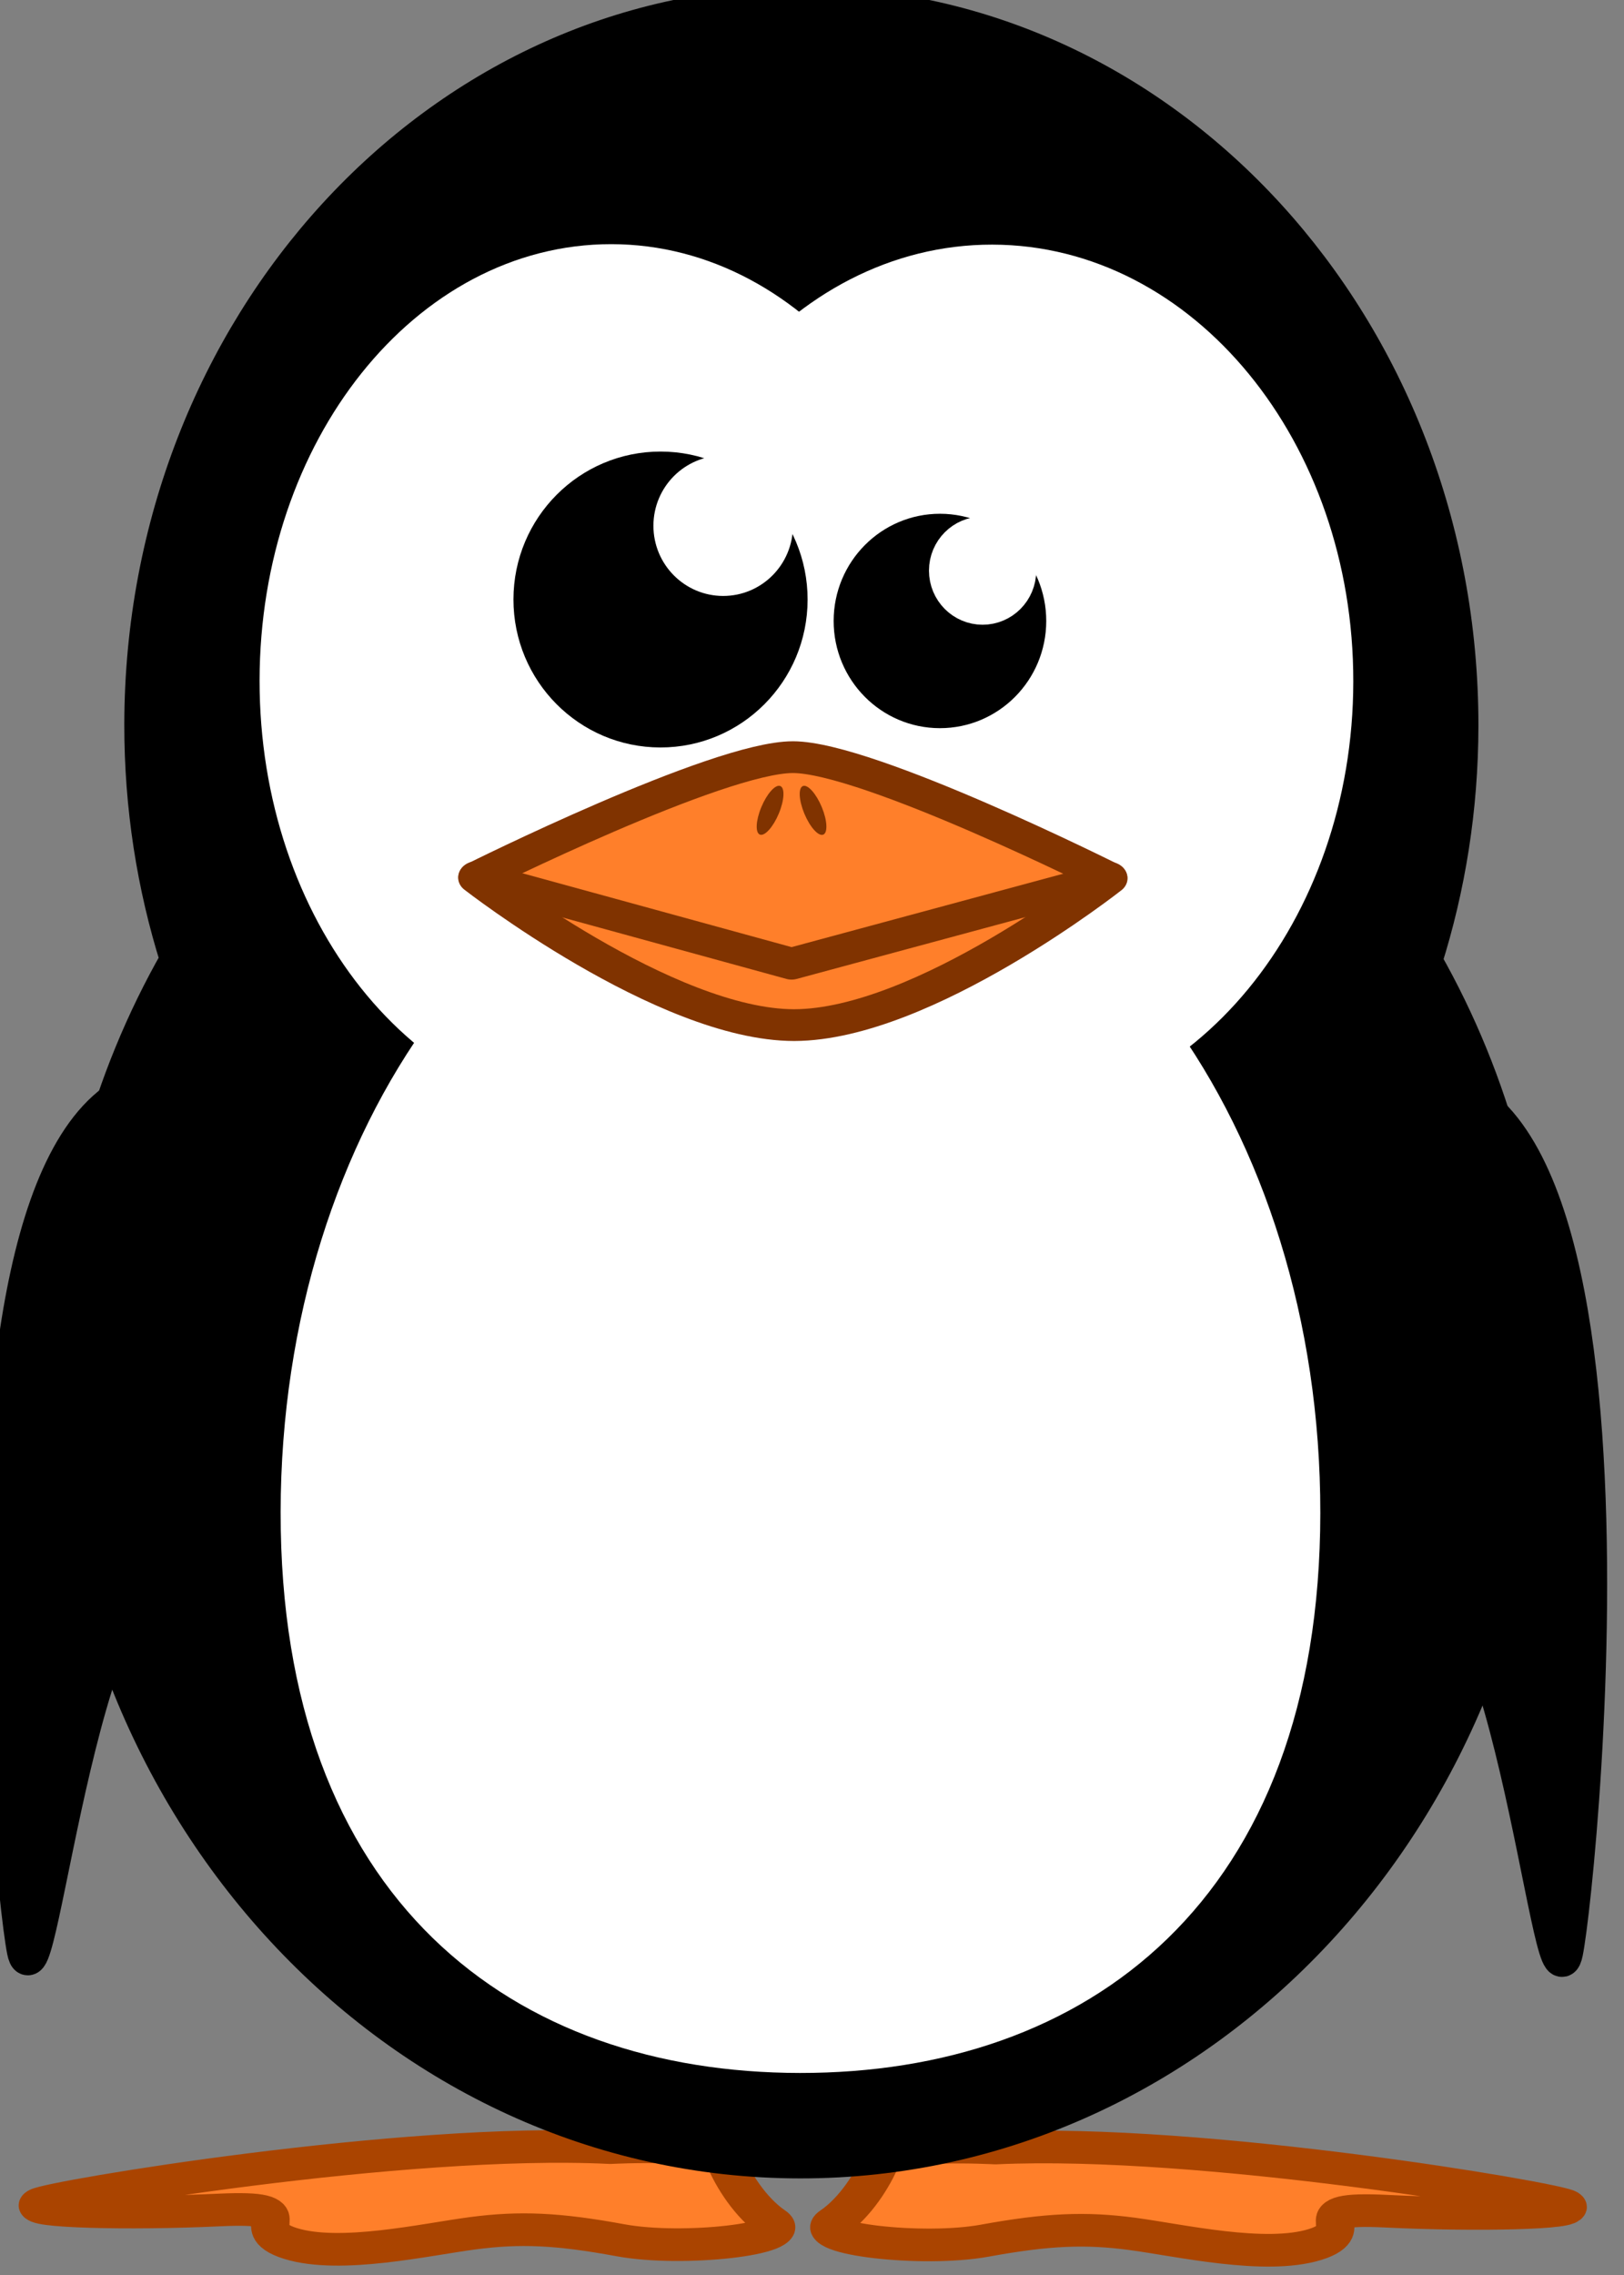
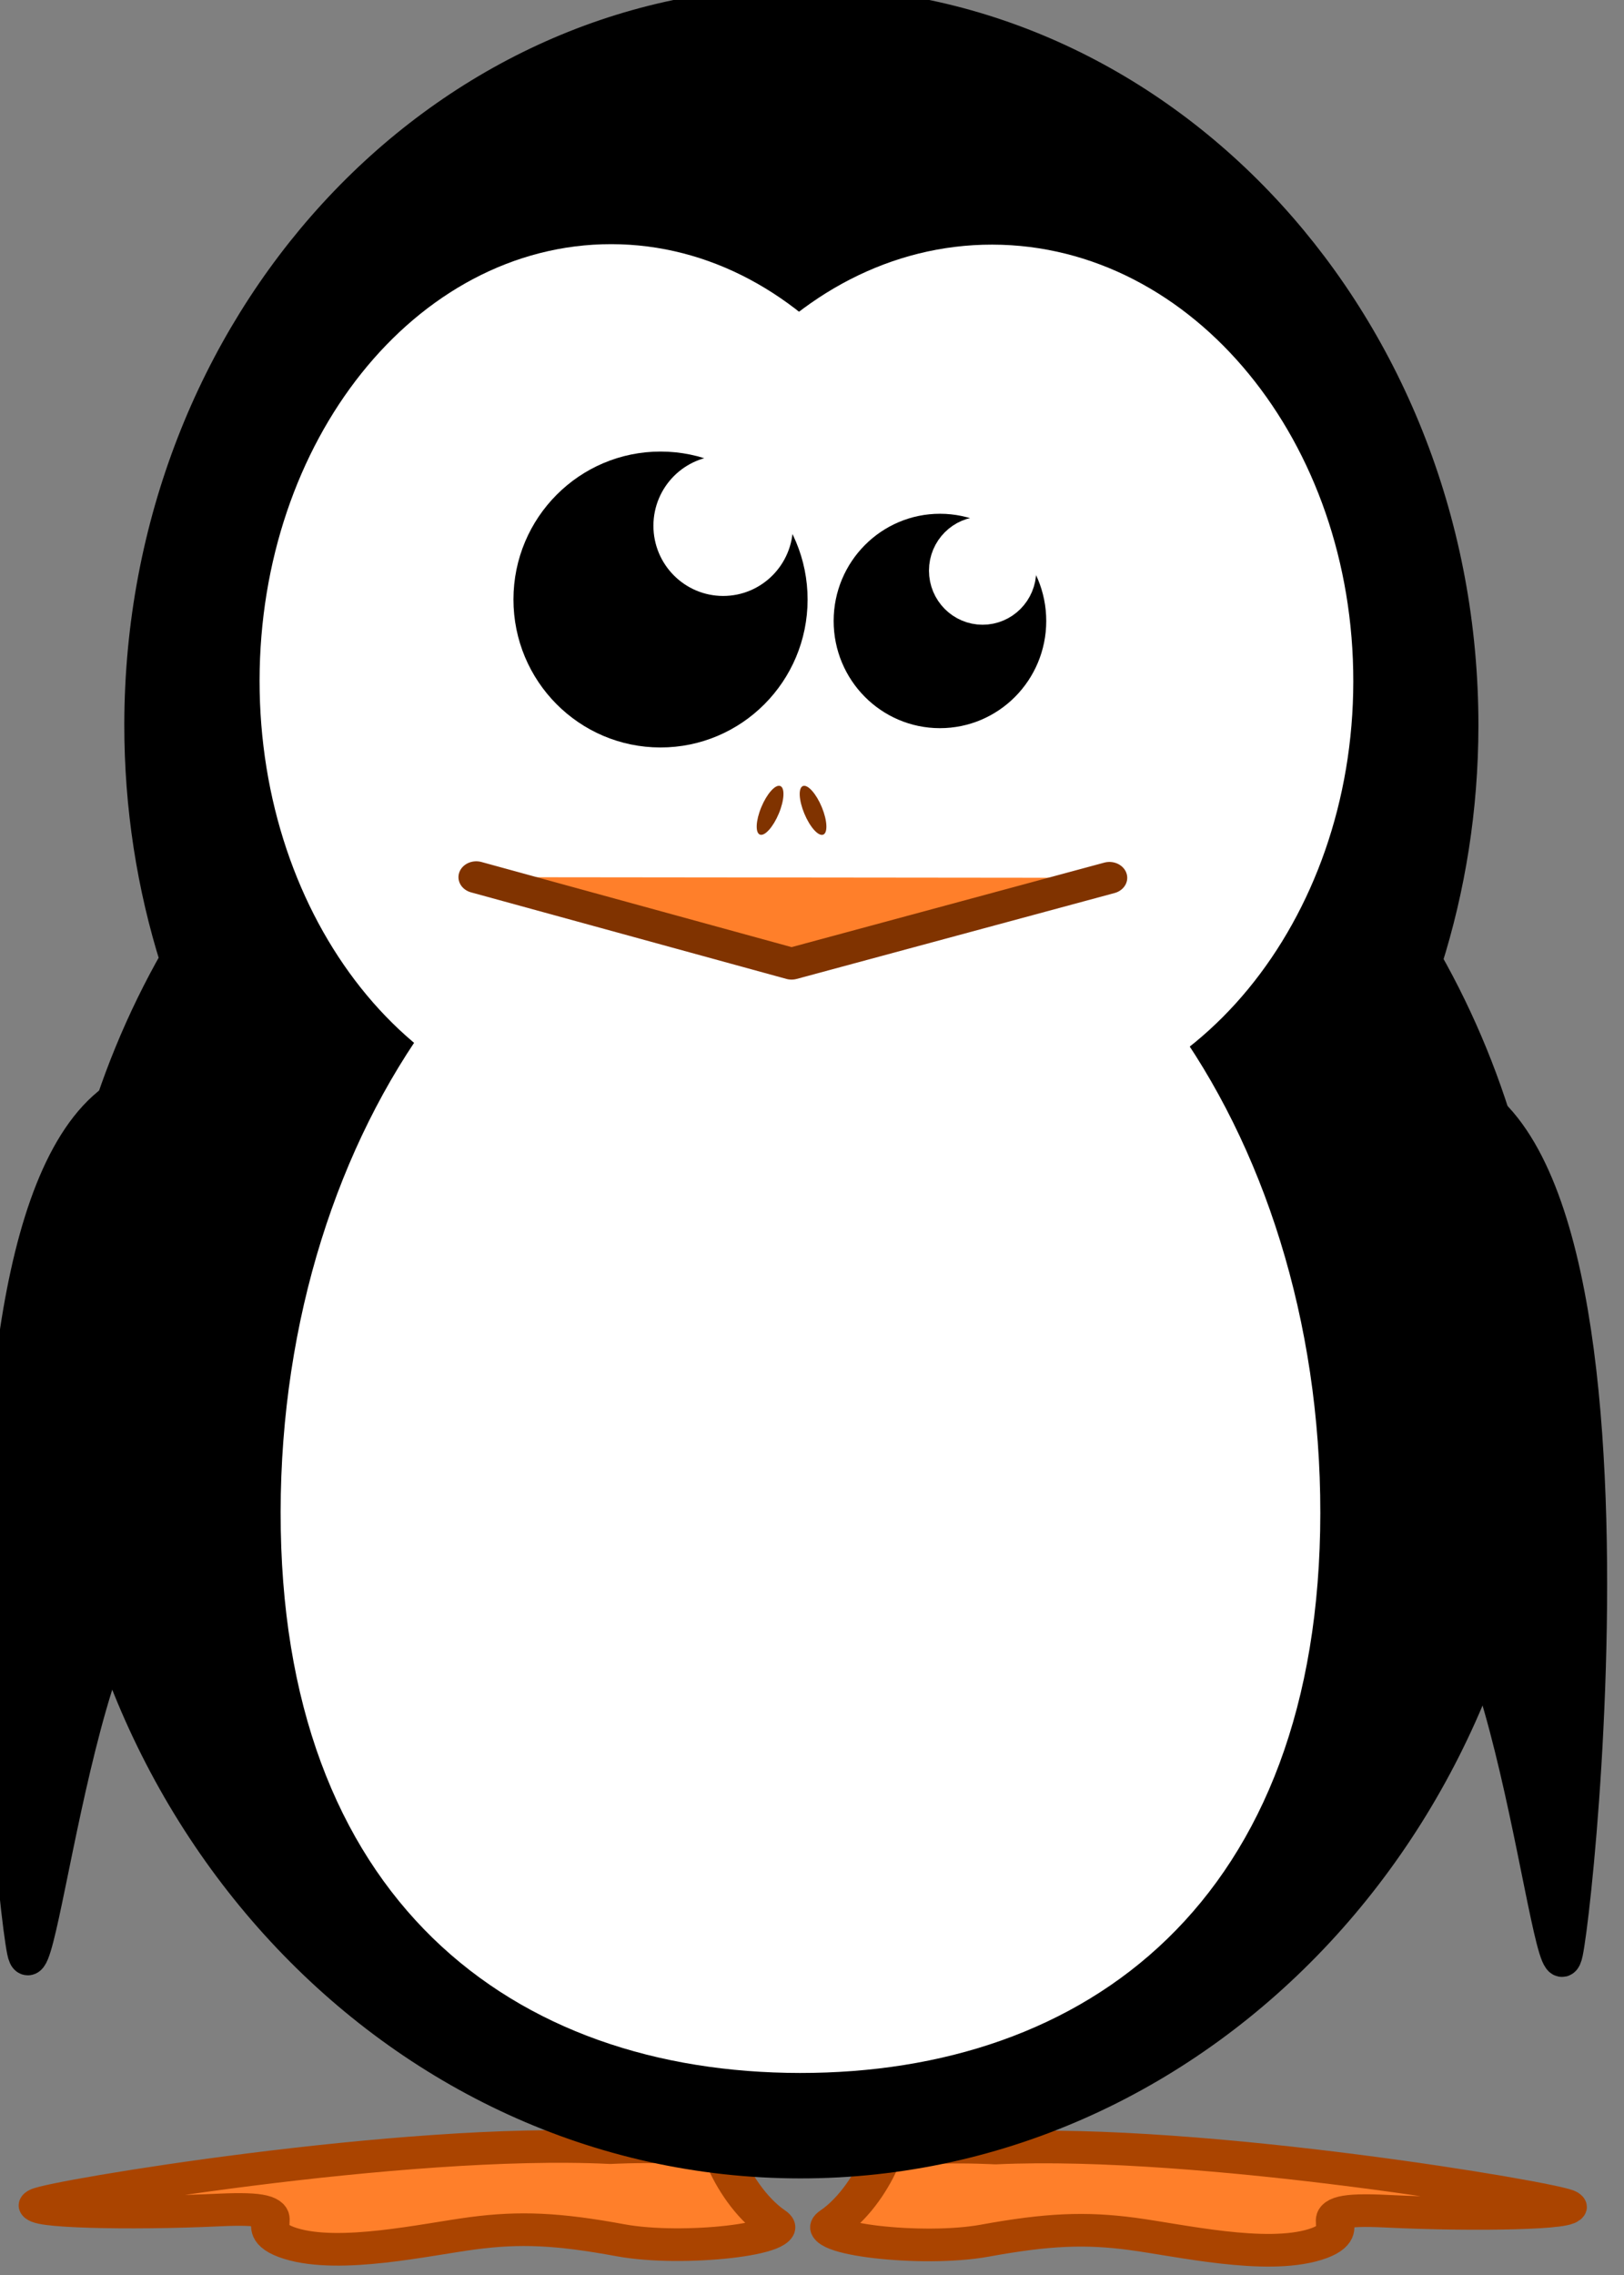
<svg xmlns="http://www.w3.org/2000/svg" xmlns:ns1="http://www.inkscape.org/namespaces/inkscape" xmlns:ns2="http://sodipodi.sourceforge.net/DTD/sodipodi-0.dtd" width="74.204" height="103.896" id="svg5625" version="1.1" ns1:version="0.48.0 r9654" ns2:docname="Nouveau document 14">
  <rect width="100%" height="100%" fill="#808080" stroke="none" />
  <defs id="defs5627" />
  <ns2:namedview id="base" pagecolor="#ffffff" bordercolor="#666666" borderopacity="1.0" ns1:pageopacity="0.0" ns1:pageshadow="2" ns1:zoom="0.35" ns1:cx="512.12214" ns1:cy="-110.94391" ns1:document-units="px" ns1:current-layer="layer1" showgrid="false" fit-margin-top="0" fit-margin-left="0" fit-margin-right="0" fit-margin-bottom="0" ns1:window-width="969" ns1:window-height="494" ns1:window-x="527" ns1:window-y="148" ns1:window-maximized="0" />
  <g ns1:label="Calque 1" ns1:groupmode="layer" id="layer1" transform="translate(137.122,-317.523)">
    <g style="display:inline" id="g10722-9-5-2" transform="matrix(1.948,0.002,-0.002,1.948,-2223.814,-218.726)" ns1:export-filename="/home/tef/Work/Gcompris/games/ballcatch/tux.png" ns1:export-xdpi="90" ns1:export-ydpi="90">
      <g transform="matrix(1.775,0,0,1.775,-469.675,-294.874)" id="SHOWER_ON-5-5-6" style="display:inline;enable-background:new">
        <path ns1:connector-curvature="0" d="m 886.92,337.618 c 0.252,-0.008 -0.383,3.924 -0.107,3.764 1.36,-0.789 1.96,5.921 2.155,4.975 0.194,-0.946 1.463,-13.567 -3,-11.186 l -0.777,1.578 c 0,0 0.74,0.901 1.729,0.869 z" style="fill:#000000;fill-opacity:1;fill-rule:evenodd;stroke:#000000;stroke-width:0.466;stroke-linecap:round;stroke-linejoin:round;stroke-miterlimit:4;stroke-opacity:1;stroke-dasharray:none;display:inline;enable-background:new" id="path6801-9-5-4-3" ns2:nodetypes="cssccc" />
        <g transform="matrix(0.175,0,0,0.149,855.433,319.075)" style="fill:#ff7f2a;fill-opacity:1;stroke:#aa4400;stroke-width:2.895;stroke-linecap:round;stroke-linejoin:round;stroke-miterlimit:4;stroke-dasharray:none" id="g6791-3-0-0">
          <rect width="8.081" height="13.132" x="119.39" y="189.195" style="fill:#ff7f2a;fill-opacity:1;fill-rule:evenodd;stroke:#aa4400;stroke-width:2.895;stroke-linecap:round;stroke-linejoin:round;stroke-miterlimit:4;stroke-opacity:1;stroke-dasharray:none" id="rect6793-2-5-4" />
-           <rect width="8.081" height="13.132" x="140.831" y="188.69" style="fill:#ff7f2a;fill-opacity:1;fill-rule:evenodd;stroke:#aa4400;stroke-width:2.895;stroke-linecap:round;stroke-linejoin:round;stroke-miterlimit:4;stroke-opacity:1;stroke-dasharray:none" id="rect6795-8-2-9" />
          <path ns1:connector-curvature="0" d="m 119.513,200.498 c 0,0 8.111,-0.523 8.677,1.12 0.566,1.643 1.918,4.206 3.638,5.564 1.719,1.358 -6.788,2.546 -11.52,1.526 -4.732,-1.02 -7.597,-1.164 -11.16,-0.609 -3.563,0.555 -10.006,2.287 -13.76,0.924 -3.754,-1.363 1.505,-3.349 -5.4,-2.962 -6.906,0.388 -14.495,0.154 -13.621,-0.487 0.874,-0.641 27.513,-5.959 43.147,-5.077 z" style="fill:#ff7f2a;fill-opacity:1;fill-rule:evenodd;stroke:#aa4400;stroke-width:2.895;stroke-linecap:round;stroke-linejoin:round;stroke-miterlimit:4;stroke-opacity:1;stroke-dasharray:none" id="path6797-5-7-0" />
          <path ns1:connector-curvature="0" d="m 148.608,200.498 c 0,0 -8.111,-0.523 -8.677,1.12 -0.566,1.643 -1.918,4.206 -3.638,5.564 -1.719,1.358 6.788,2.546 11.52,1.526 4.732,-1.02 7.597,-1.164 11.16,-0.609 3.563,0.555 10.006,2.287 13.76,0.924 3.755,-1.363 -1.505,-3.349 5.4,-2.962 6.906,0.388 14.495,0.154 13.621,-0.487 -0.874,-0.641 -27.513,-5.959 -43.147,-5.077 z" style="fill:#ff7f2a;fill-opacity:1;fill-rule:evenodd;stroke:#aa4400;stroke-width:2.895;stroke-linecap:round;stroke-linejoin:round;stroke-miterlimit:4;stroke-opacity:1;stroke-dasharray:none" id="path6799-2-3-2" />
        </g>
        <path ns1:connector-curvature="0" d="m 870.654,337.618 c -0.252,-0.008 0.383,3.924 0.107,3.764 -1.36,-0.789 -1.96,5.921 -2.155,4.975 -0.194,-0.946 -1.463,-13.567 3,-11.186 l 0.777,1.578 c 0,0 -0.74,0.901 -1.729,0.869 z" style="fill:#000000;fill-opacity:1;fill-rule:evenodd;stroke:#000000;stroke-width:0.466;stroke-linecap:round;stroke-linejoin:round;stroke-miterlimit:4;stroke-opacity:1;stroke-dasharray:none" id="path6801-3-0-3" ns2:nodetypes="cssccc" />
        <path ns1:connector-curvature="0" d="m 878.854,320.643 c -4.81,0 -8.713,4.265 -8.713,9.519 0,1.087 0.168,2.132 0.476,3.106 -0.903,1.584 -1.423,3.447 -1.423,5.441 0,5.747 4.328,10.411 9.661,10.411 5.333,0 9.661,-4.664 9.661,-10.411 0,-1.994 -0.52,-3.857 -1.423,-5.441 0.308,-0.974 0.476,-2.018 0.476,-3.106 0,-5.254 -3.904,-9.519 -8.713,-9.519 z" style="fill:#000000;fill-opacity:1;fill-rule:nonzero;stroke:#000000;stroke-width:0.466;stroke-linecap:round;stroke-linejoin:round;stroke-miterlimit:4;stroke-opacity:1;stroke-dasharray:none" id="path6803-6-5-6" />
        <path ns1:connector-curvature="0" d="m 885.915,329.578 c 2.1e-4,3.056 -2.035,5.533 -4.545,5.533 -2.51,0 -4.546,-2.477 -4.545,-5.533 -2.1e-4,-3.056 2.035,-5.533 4.545,-5.533 2.51,0 4.546,2.477 4.545,5.533 l 0,0 z" style="fill:#ffffff;fill-opacity:1;fill-rule:nonzero;stroke:#ffffff;stroke-width:0.466;stroke-linecap:round;stroke-linejoin:round;stroke-miterlimit:4;stroke-opacity:1;stroke-dasharray:none" id="path6805-8-7-6" />
        <path ns1:connector-curvature="0" d="m 880.748,329.578 c 2.1e-4,3.057 -1.974,5.534 -4.41,5.534 -2.436,0 -4.41,-2.478 -4.41,-5.534 -2.1e-4,-3.057 1.974,-5.534 4.41,-5.534 2.436,0 4.41,2.478 4.41,5.534 l 0,0 z" style="fill:#ffffff;fill-opacity:1;fill-rule:nonzero;stroke:#ffffff;stroke-width:0.466;stroke-linecap:round;stroke-linejoin:round;stroke-miterlimit:4;stroke-opacity:1;stroke-dasharray:none" id="path6807-7-5-3" />
        <path ns1:connector-curvature="0" d="m 885.51,340.56 c 0,5.003 -2.982,7.187 -6.656,7.187 -3.674,0 -6.656,-2.184 -6.656,-7.187 0,-5.003 2.982,-9.064 6.656,-9.064 3.674,0 6.656,4.061 6.656,9.064 z" style="fill:#ffffff;fill-opacity:1;fill-rule:nonzero;stroke:#ffffff;stroke-width:0.427;stroke-linecap:round;stroke-linejoin:round;stroke-miterlimit:4;stroke-opacity:1;stroke-dasharray:none" id="path6809-8-9-9" />
        <g transform="matrix(0.188,0,0,0.189,835.456,339.883)" style="stroke-width:1.745;stroke-linecap:round;stroke-linejoin:round;stroke-miterlimit:4;stroke-dasharray:none" id="g6811-8-3-8">
          <path ns1:connector-curvature="0" d="m 485.714,129.505 c 0.013,149.915 -121.514,271.452 -271.429,271.452 -149.915,0 -271.441,-121.537 -271.429,-271.452 -0.013,-149.915 121.514,-271.452 271.429,-271.452 149.915,0 271.441,121.537 271.429,271.452 l 0,0 z" transform="matrix(0.033,0,0,0.033,213.866,-64.484)" style="fill:#000000;fill-opacity:1;fill-rule:nonzero;stroke:#000000;stroke-width:83.68;stroke-linecap:round;stroke-linejoin:round;stroke-miterlimit:4;stroke-opacity:1;stroke-dasharray:none" id="path6813-0-7-4" />
          <path ns1:connector-curvature="0" d="m 485.714,129.505 c 0.013,149.915 -121.514,271.452 -271.429,271.452 -149.915,0 -271.441,-121.537 -271.429,-271.452 -0.013,-149.915 121.514,-271.452 271.429,-271.452 149.915,0 271.441,121.537 271.429,271.452 l 0,0 z" transform="matrix(0.013,0,0,0.013,222.551,-67.051)" style="fill:#ffffff;fill-opacity:1;fill-rule:nonzero;stroke:#ffffff;stroke-width:211.593;stroke-linecap:round;stroke-linejoin:round;stroke-miterlimit:4;stroke-opacity:1;stroke-dasharray:none" id="path6815-7-6-5" />
        </g>
        <g transform="matrix(0.037,0,0,0.033,895.826,317.309)" style="fill:#ff6600;fill-opacity:1;stroke:#803300;stroke-width:8.652;stroke-linecap:round;stroke-linejoin:round;stroke-miterlimit:4;stroke-opacity:1;stroke-dasharray:none" id="g6817-7-5-1">
-           <path ns1:connector-curvature="0" d="m -461.66,402.252 c 26.853,0 113.18,48.336 113.18,48.336 0,0 -66.359,58.709 -112.642,58.905 -46.074,0 -113.719,-58.905 -113.719,-58.905 0,0 86.31,-48.336 113.18,-48.336 z" style="fill:#ff7f2a;fill-rule:evenodd;stroke-width:12.711;stroke-linecap:round;stroke-linejoin:round;stroke-miterlimit:4;stroke-dasharray:none" id="path6819-7-6-4" ns2:nodetypes="ccccc" />
          <path ns1:connector-curvature="0" d="m -574.732,450.416 112.642,34.506 113.501,-34.506" style="fill:#ff7f2a;fill-opacity:1;fill-rule:evenodd;stroke:#803300;stroke-width:12.711;stroke-linecap:round;stroke-linejoin:round;stroke-miterlimit:4;stroke-opacity:1;stroke-dasharray:none" id="path6821-6-4-9" ns2:nodetypes="ccc" />
          <path ns1:connector-curvature="0" d="m 67.25,354.55 c 0,0.725 -0.196,1.312 -0.438,1.312 -0.242,0 -0.438,-0.588 -0.438,-1.312 0,-0.725 0.196,-1.312 0.438,-1.312 0.242,0 0.438,0.588 0.438,1.312 z" transform="matrix(7.166,2.838,-2.74,7.423,22.879,-2397.905)" style="fill:#803300;fill-opacity:1;fill-rule:nonzero;stroke:none" id="path6823-3-8-0" />
          <path ns1:connector-curvature="0" d="m 67.25,354.55 c 0,0.725 -0.196,1.312 -0.438,1.312 -0.242,0 -0.438,-0.588 -0.438,-1.312 0,-0.725 0.196,-1.312 0.438,-1.312 0.242,0 0.438,0.588 0.438,1.312 z" transform="matrix(-7.166,2.838,2.74,7.423,-947.159,-2397.905)" style="fill:#803300;fill-opacity:1;fill-rule:nonzero;stroke:none" id="path6825-4-5-4" />
        </g>
        <g transform="matrix(0.128,0,0,0.129,852.405,336.55)" style="stroke-width:2.548;stroke-linecap:round;stroke-linejoin:round;stroke-miterlimit:4;stroke-dasharray:none" id="g6827-3-3-9">
          <path ns1:connector-curvature="0" d="m 485.714,129.505 c 0.013,149.915 -121.514,271.452 -271.429,271.452 -149.915,0 -271.441,-121.537 -271.429,-271.452 -0.013,-149.915 121.514,-271.452 271.429,-271.452 149.915,0 271.441,121.537 271.429,271.452 l 0,0 z" transform="matrix(0.033,0,0,0.033,213.866,-64.484)" style="fill:#000000;fill-opacity:1;fill-rule:nonzero;stroke:#000000;stroke-width:122.238;stroke-linecap:round;stroke-linejoin:round;stroke-miterlimit:4;stroke-opacity:1;stroke-dasharray:none" id="path6829-6-5-6" />
          <path ns1:connector-curvature="0" d="m 485.714,129.505 c 0.013,149.915 -121.514,271.452 -271.429,271.452 -149.915,0 -271.441,-121.537 -271.429,-271.452 -0.013,-149.915 121.514,-271.452 271.429,-271.452 149.915,0 271.441,121.537 271.429,271.452 l 0,0 z" transform="matrix(0.013,0,0,0.013,222.551,-67.051)" style="fill:#ffffff;fill-opacity:1;fill-rule:nonzero;stroke:#ffffff;stroke-width:309.089;stroke-linecap:round;stroke-linejoin:round;stroke-miterlimit:4;stroke-opacity:1;stroke-dasharray:none" id="path6831-2-1-3" />
        </g>
      </g>
    </g>
  </g>
</svg>